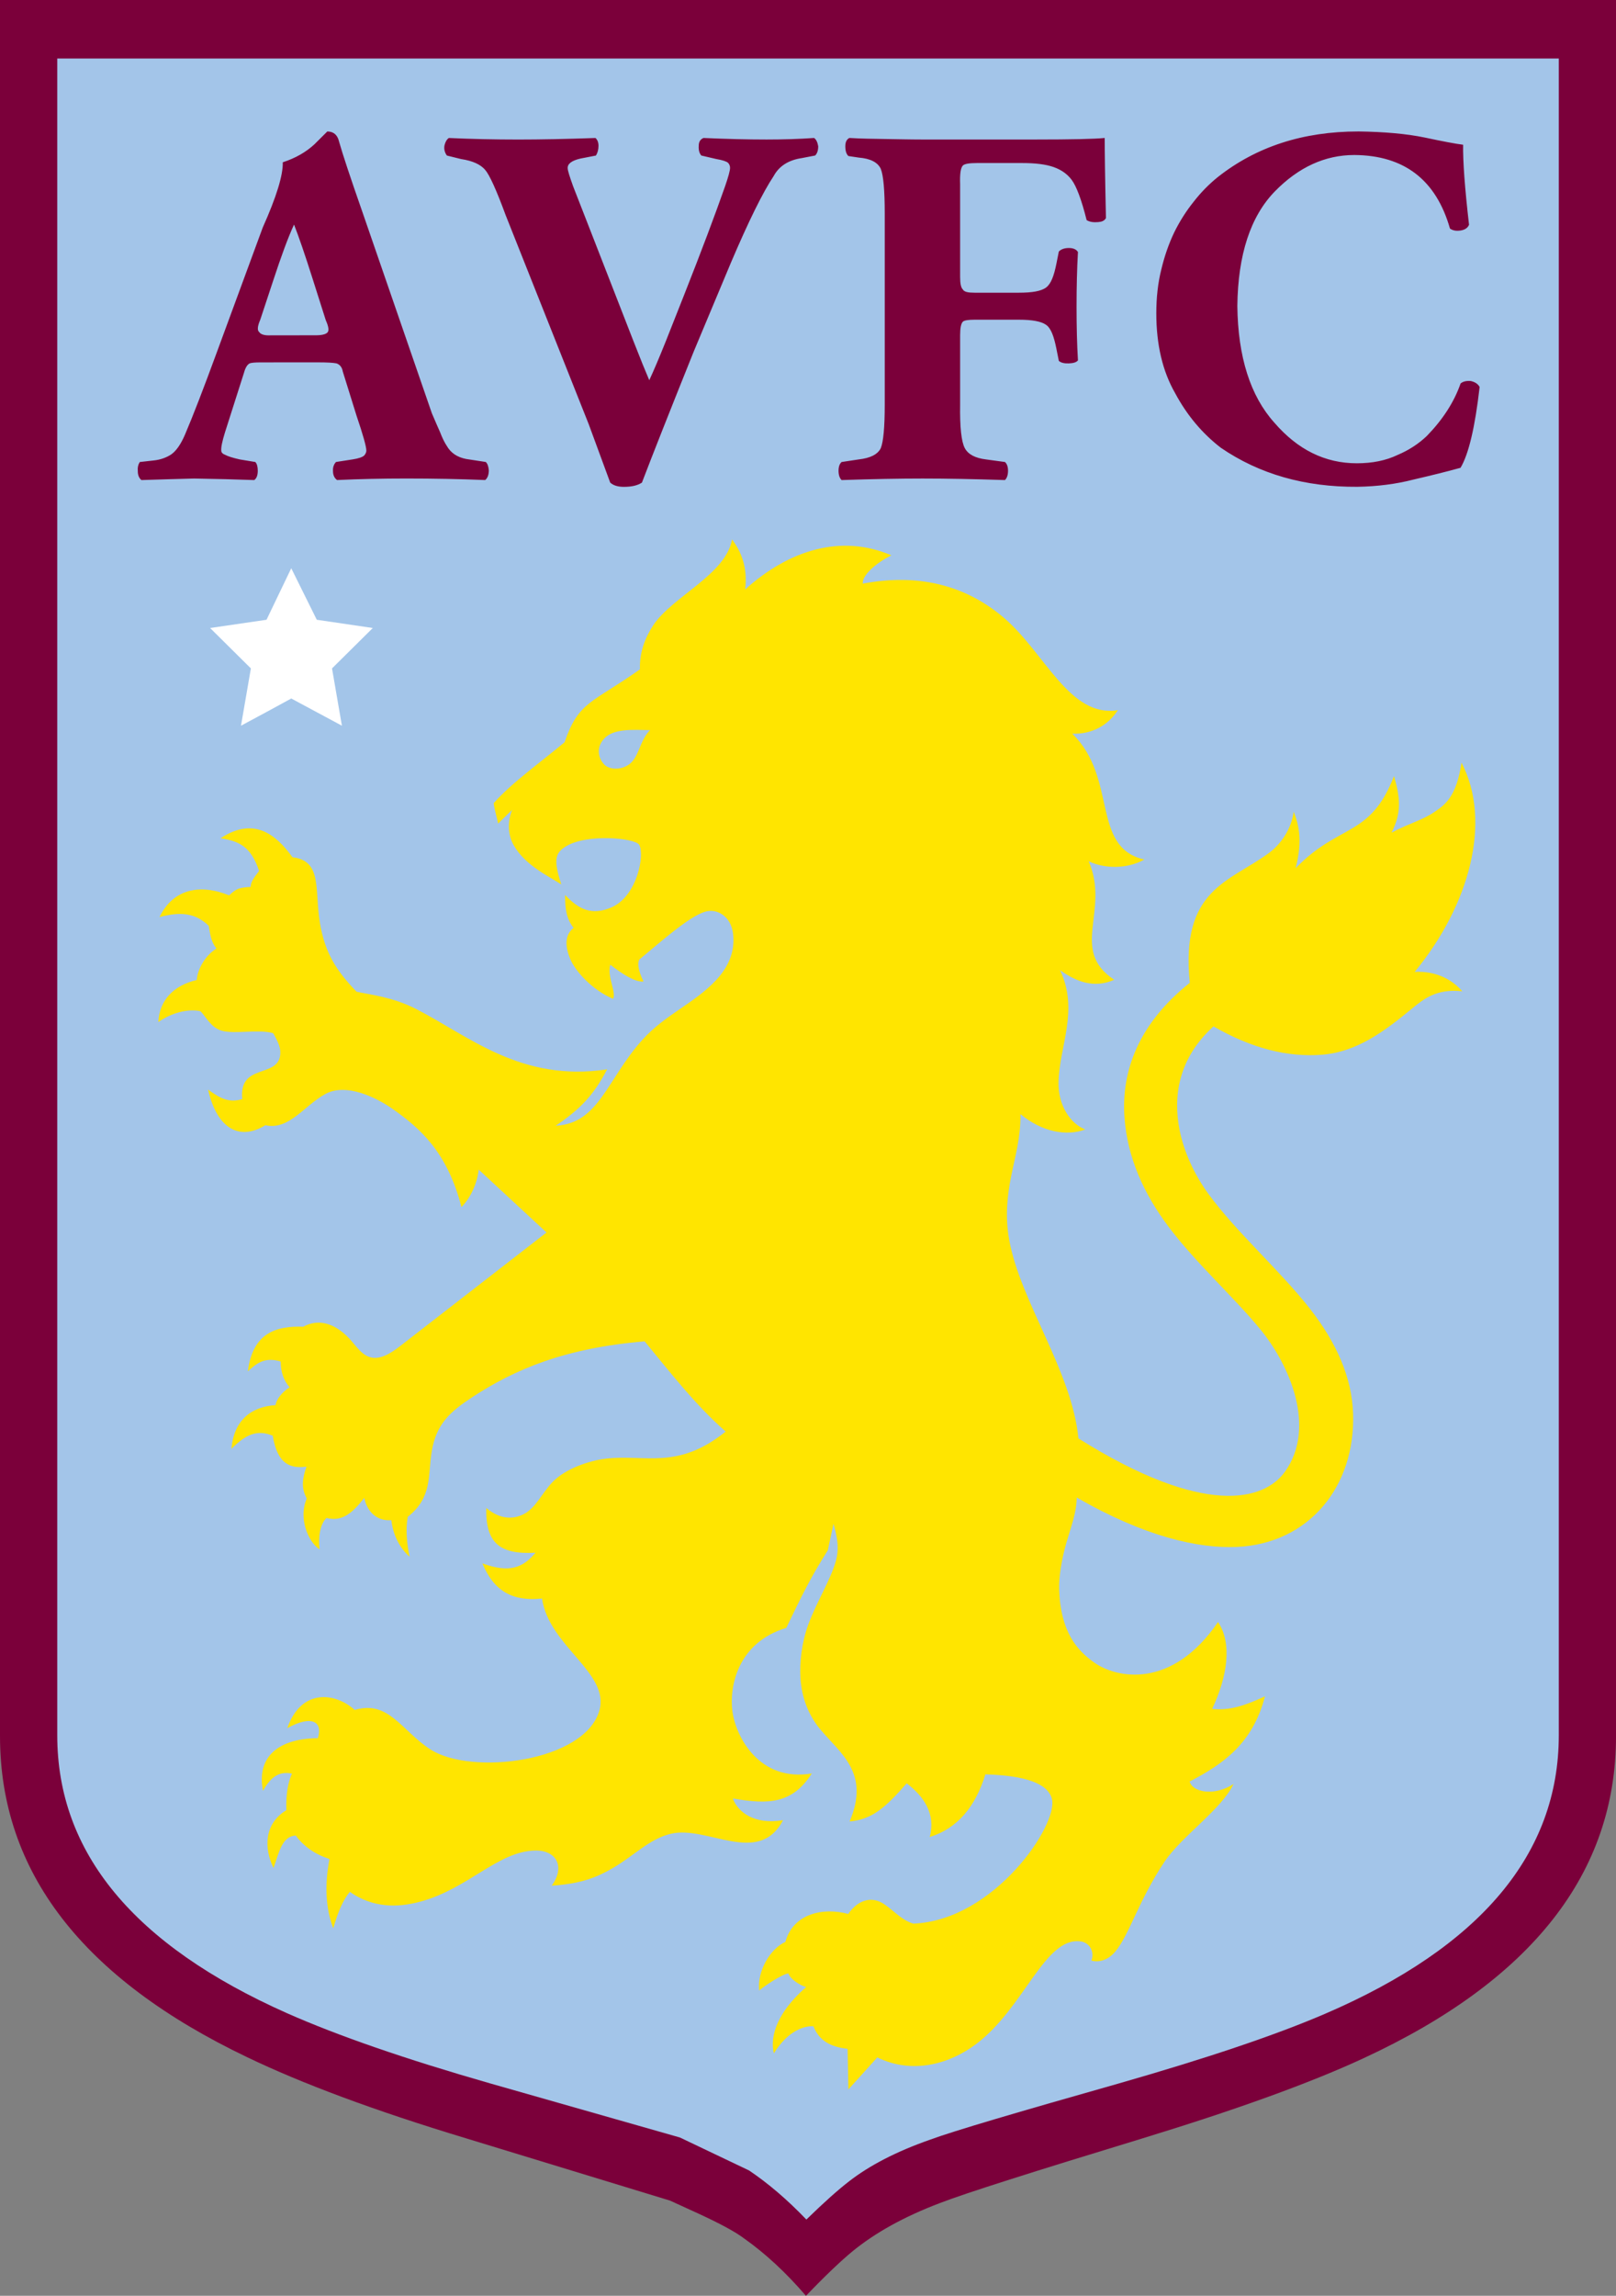
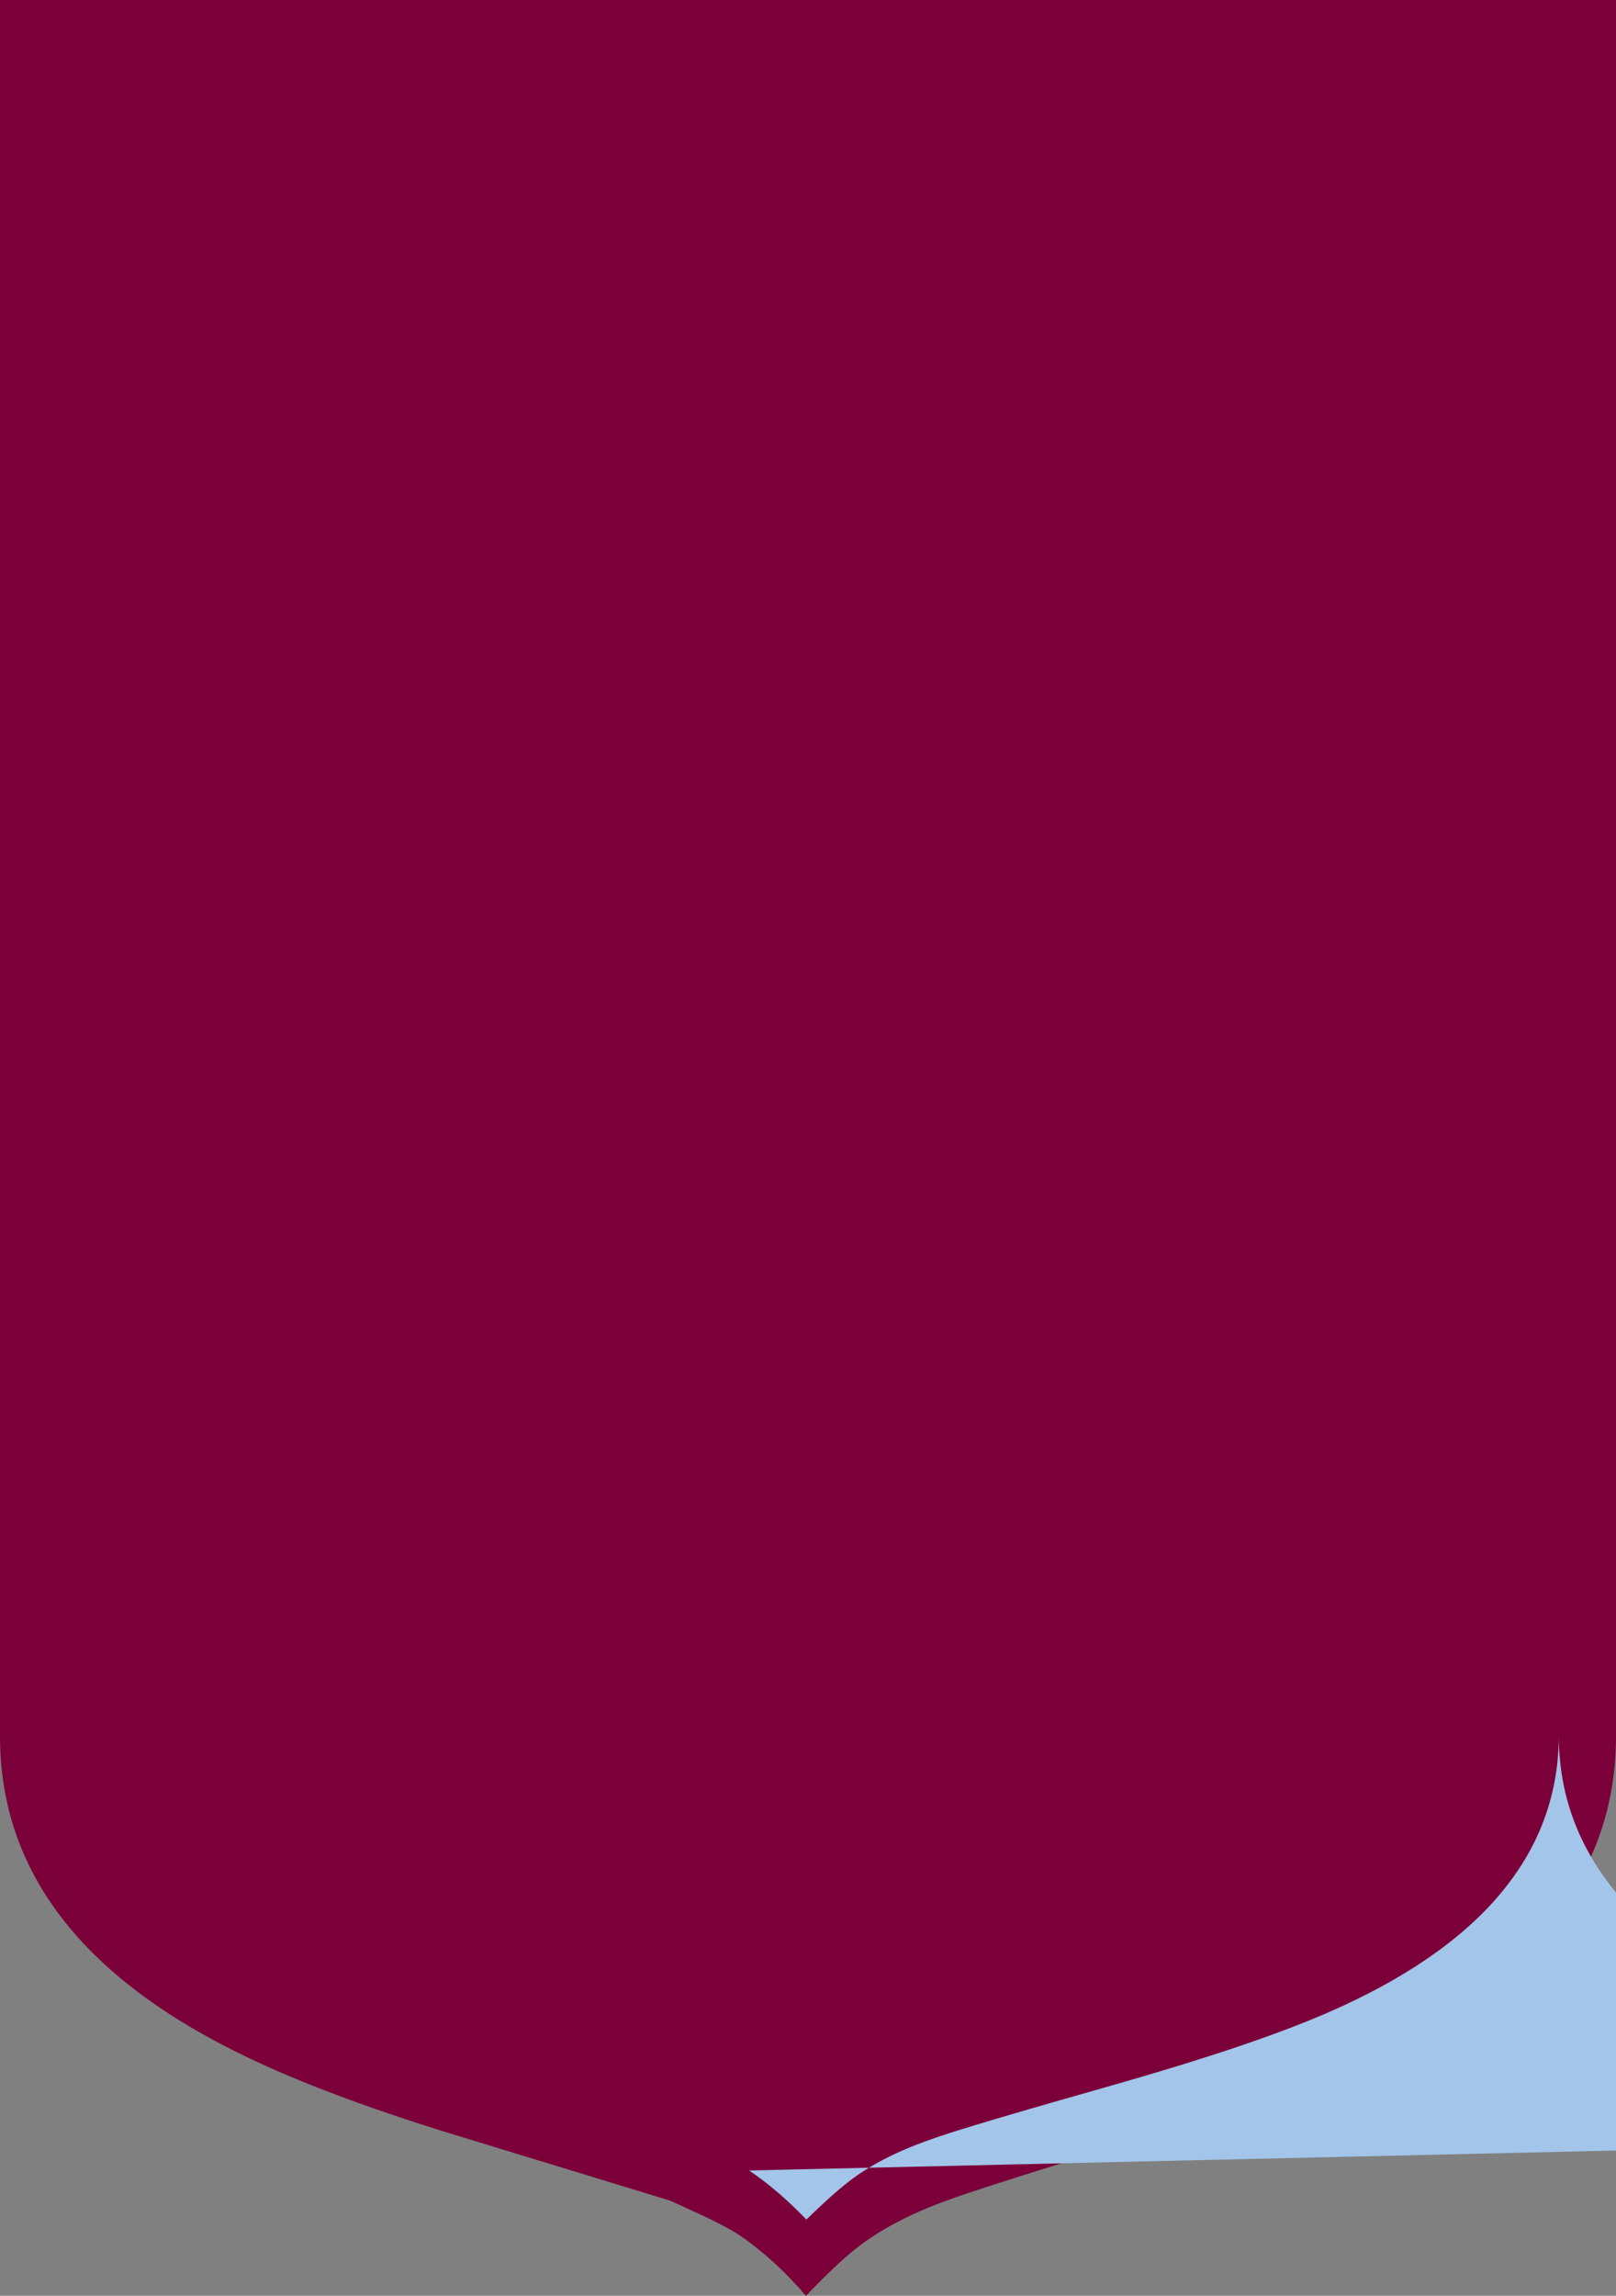
<svg xmlns="http://www.w3.org/2000/svg" xmlns:ns1="http://www.inkscape.org/namespaces/inkscape" xmlns:ns2="http://sodipodi.sourceforge.net/DTD/sodipodi-0.dtd" id="svg2" xml:space="preserve" height="700" viewBox="0 0 493 700" width="493" version="1.1" ns1:version="0.91 r13725" ns2:docname="Logo Aston VIlla FC 2016.svg">
  <rect x="0" y="0" width="493" height="700" fill="#808080" stroke="none" />
  <defs id="defs11" />
  <g id="g4144" transform="matrix(8.243,0,0,8.245,-0.783,-0.412)">
    <path d="m 59.905,0.05 -59.81,0 0,64.201 c 0,5.015 3.048,8.962 9.145,11.874 2.027,0.975 4.725,1.981 8.109,3.003 l 7.545,2.302 1.067,0.488 c 0.792,0.366 1.357,0.67 1.677,0.914 0.777,0.549 1.539,1.25 2.286,2.119 0.716,-0.747 1.296,-1.296 1.722,-1.646 0.839,-0.686 1.905,-1.28 3.231,-1.783 0.945,-0.366 3.445,-1.158 7.499,-2.393 3.49,-1.067 6.234,-2.058 8.2,-2.972 6.218,-2.881 9.328,-6.844 9.328,-11.904 z" id="claret-shield" ns1:connector-curvature="0" style="fill:#7b003a;fill-rule:evenodd" />
-     <path d="m 27.82,80.316 c 0.701,0.472 1.402,1.067 2.119,1.814 0.656,-0.64 1.189,-1.113 1.585,-1.417 0.747,-0.579 1.738,-1.098 3.003,-1.54 0.868,-0.32 3.201,-1.006 6.965,-2.073 3.247,-0.93 5.792,-1.783 7.637,-2.576 5.777,-2.484 8.657,-5.929 8.657,-10.304 l -1.13e-4,-62.006 -55.572,0 0,62.006 c 0,4.344 2.835,7.758 8.49,10.273 1.89,0.838 4.405,1.707 7.545,2.606 l 7.011,1.997 z" id="blue-shield" ns1:connector-curvature="0" style="fill:#a3c5e9;fill-rule:evenodd" />
+     <path d="m 27.82,80.316 c 0.701,0.472 1.402,1.067 2.119,1.814 0.656,-0.64 1.189,-1.113 1.585,-1.417 0.747,-0.579 1.738,-1.098 3.003,-1.54 0.868,-0.32 3.201,-1.006 6.965,-2.073 3.247,-0.93 5.792,-1.783 7.637,-2.576 5.777,-2.484 8.657,-5.929 8.657,-10.304 c 0,4.344 2.835,7.758 8.49,10.273 1.89,0.838 4.405,1.707 7.545,2.606 l 7.011,1.997 z" id="blue-shield" ns1:connector-curvature="0" style="fill:#a3c5e9;fill-rule:evenodd" />
  </g>
  <g id="g4139" transform="matrix(8.243,0,0,8.245,-0.783,-0.412)">
-     <path d="M 13.892,23.274 11.819,22.969 10.874,21.064 9.959,22.969 7.871,23.274 9.38,24.768 9.014,26.887 c 0.625,-0.335 1.25,-0.67 1.86,-1.006 l 1.875,1.006 -0.366,-2.119 z" id="star" ns1:connector-curvature="0" style="fill:#ffffff;fill-rule:evenodd" />
-     <path d="m 24.154,27.05 c -0.418,0.418 -0.397,1.061 -0.846,1.313 -0.325,0.182 -0.695,0.124 -0.852,-0.043 -0.225,-0.241 -0.303,-0.617 -0.009,-0.948 0.35,-0.393 1.084,-0.332 1.707,-0.322 m -3.143,6.096 c -0.013,0.513 0.062,0.909 0.313,1.216 -0.365,0.29 -0.292,0.748 -0.123,1.155 0.183,0.443 0.809,1.144 1.583,1.469 0.132,-0.229 -0.234,-0.839 -0.102,-1.259 0.473,0.363 0.922,0.648 1.23,0.62 -0.208,-0.42 -0.23,-0.703 -0.153,-0.815 0.831,-0.691 1.817,-1.565 2.406,-1.758 0.477,-0.156 0.976,0.176 1.057,0.776 0.093,0.687 -0.173,1.264 -0.626,1.748 -0.804,0.859 -1.884,1.272 -2.718,2.196 -1.329,1.474 -1.607,3.103 -3.22,3.188 0.891,-0.6 1.398,-1.113 1.907,-2.087 -3.182,0.485 -5.115,-1.23 -7.072,-2.233 -0.857,-0.44 -1.715,-0.532 -2.201,-0.637 -0.777,-0.803 -1.173,-1.461 -1.356,-2.538 -0.207,-1.221 0.102,-2.304 -1.017,-2.436 -0.642,-0.888 -1.458,-1.49 -2.657,-0.704 0.641,0.111 1.107,0.263 1.423,1.211 -0.093,0.139 -0.308,0.347 -0.313,0.591 -0.405,0.023 -0.531,0.057 -0.797,0.312 -1.065,-0.43 -2.067,-0.253 -2.576,0.803 0.741,-0.198 1.313,-0.174 1.822,0.325 0.055,0.341 0.091,0.591 0.284,0.84 -0.44,0.269 -0.709,0.804 -0.726,1.16 -0.86,0.205 -1.379,0.742 -1.425,1.558 0.615,-0.43 1.252,-0.483 1.566,-0.398 0.201,0.205 0.379,0.605 0.792,0.72 0.467,0.13 1.372,-0.065 1.894,0.089 0.205,0.361 0.28,0.55 0.262,0.78 -0.073,0.903 -1.541,0.308 -1.407,1.659 -0.51,0.146 -0.819,-0.032 -1.264,-0.352 0.3,1.337 1.081,1.946 2.119,1.317 0.881,0.192 1.426,-0.72 2.22,-1.155 0.764,-0.419 1.879,0.119 2.51,0.566 0.968,0.685 1.996,1.552 2.528,3.616 0.346,-0.356 0.58,-0.877 0.638,-1.386 l 2.51,2.325 -5.413,4.197 c -0.369,0.286 -0.786,0.549 -1.175,0.395 -0.333,-0.132 -0.522,-0.499 -0.813,-0.773 -0.424,-0.401 -0.995,-0.667 -1.605,-0.333 -0.968,-0.033 -1.865,0.196 -2.048,1.649 0.32,-0.289 0.614,-0.545 1.215,-0.364 0.003,0.365 0.095,0.683 0.33,0.955 -0.301,0.185 -0.498,0.475 -0.521,0.66 -0.893,0.052 -1.544,0.557 -1.631,1.614 0.506,-0.508 0.929,-0.731 1.528,-0.486 0.177,1.084 0.675,1.219 1.249,1.145 -0.162,0.463 -0.197,0.792 0.011,1.18 -0.312,0.692 0.027,1.584 0.475,1.881 -0.058,-0.428 0.012,-0.938 0.255,-1.163 0.509,0.126 0.887,-0.078 1.396,-0.742 0.121,0.558 0.512,0.868 1.004,0.822 0.066,0.582 0.33,1.05 0.674,1.354 -0.098,-0.474 -0.154,-1.001 -0.067,-1.475 0.923,-0.729 0.736,-1.523 0.889,-2.429 0.17,-1.009 0.679,-1.458 1.492,-1.992 1.579,-1.036 3.441,-1.823 6.386,-2.069 0.92,1.11 1.836,2.312 2.999,3.336 -1.78,1.435 -2.986,0.833 -4.428,1.002 -0.65,0.076 -1.51,0.38 -1.975,0.861 -0.41,0.424 -0.619,0.964 -1.076,1.193 -0.355,0.178 -0.83,0.227 -1.381,-0.229 -0.027,1.298 0.498,1.728 1.824,1.653 -0.468,0.554 -0.96,0.764 -1.967,0.395 0.427,1.033 1.124,1.414 2.206,1.299 0.256,1.77 2.525,2.752 2.121,4.149 -0.547,1.892 -4.731,2.411 -6.251,1.432 -1.068,-0.689 -1.546,-1.837 -2.801,-1.459 -0.692,-0.63 -1.97,-0.836 -2.497,0.674 0.912,-0.509 1.328,-0.231 1.131,0.368 -1.639,0.022 -2.257,0.836 -2.028,1.947 0.318,-0.583 0.655,-0.718 1.07,-0.637 -0.137,0.315 -0.226,0.727 -0.208,1.354 -0.81,0.489 -0.841,1.387 -0.473,2.139 0.213,-0.613 0.319,-1.174 0.821,-1.202 0.3,0.406 0.716,0.695 1.25,0.868 -0.187,0.961 -0.141,1.835 0.139,2.563 0.185,-0.644 0.369,-1.054 0.612,-1.348 0.844,0.585 1.737,0.597 2.609,0.362 1.782,-0.481 2.876,-1.87 4.26,-1.891 0.769,-0.012 1.12,0.593 0.604,1.299 1.104,-0.067 1.698,-0.326 2.235,-0.635 0.836,-0.483 1.364,-1.089 2.174,-1.283 1.348,-0.322 3.248,1.222 4.151,-0.502 -1.062,0.179 -1.672,-0.302 -1.858,-0.804 1.337,0.233 2.206,0.193 2.924,-0.924 -1.952,0.328 -2.82,-1.374 -2.94,-2.308 -0.113,-0.878 0.171,-2.522 1.995,-3.076 0.588,-1.22 0.898,-1.859 1.536,-2.867 l 0.212,-0.982 c 0.129,0.456 0.227,0.891 0.085,1.385 -0.208,0.722 -0.712,1.509 -1.017,2.337 -0.251,0.681 -0.327,1.429 -0.29,1.995 0.046,0.71 0.292,1.361 0.741,1.895 0.749,0.891 1.843,1.612 1.076,3.397 0.821,-0.081 1.293,-0.474 2.114,-1.411 0.625,0.477 1.084,1.118 0.853,1.984 1.038,-0.319 1.692,-1.132 2.059,-2.316 1.486,0.043 2.319,0.339 2.463,0.911 0.24,0.953 -2.138,4.488 -5.126,4.609 -0.475,-0.127 -0.849,-0.622 -1.22,-0.798 -0.335,-0.159 -0.796,-0.125 -1.194,0.44 -0.936,-0.254 -2.037,-0.011 -2.325,1.034 -0.555,0.247 -1.049,1.071 -0.969,1.797 0.199,-0.173 0.837,-0.599 1.08,-0.632 0.067,0.217 0.442,0.444 0.656,0.506 -1.264,1.108 -1.304,2.017 -1.193,2.45 0.534,-0.864 1.159,-1.024 1.463,-1.001 0.215,0.54 0.641,0.764 1.266,0.834 l 0.03,1.5 1.069,-1.183 c 1.308,0.64 2.683,0.238 3.654,-0.491 1.791,-1.344 2.539,-3.973 3.869,-3.8 0.278,0.036 0.536,0.314 0.403,0.713 0.329,0.08 0.643,-0.052 0.881,-0.335 0.523,-0.623 0.848,-1.865 1.825,-3.326 0.624,-0.934 2.123,-1.946 2.551,-2.872 -0.697,0.459 -1.511,0.314 -1.623,-0.091 1.226,-0.641 2.33,-1.39 2.788,-3.151 -0.671,0.31 -1.284,0.543 -1.955,0.464 0.561,-1.188 0.751,-2.414 0.218,-3.212 -1.707,2.501 -3.749,2.085 -4.575,1.504 -0.644,-0.453 -1.257,-1.135 -1.307,-2.727 -0.013,-0.417 0.088,-1.081 0.267,-1.702 0.179,-0.621 0.378,-1.112 0.385,-1.68 2.523,1.453 4.502,1.891 5.926,1.828 2.667,-0.118 4.395,-2.234 4.301,-4.94 -0.046,-1.324 -0.606,-2.604 -1.596,-3.868 -1.12,-1.429 -2.705,-2.809 -3.752,-4.239 -0.549,-0.749 -0.916,-1.592 -1.07,-2.358 -0.248,-1.234 -0.061,-2.654 1.253,-3.845 1.413,0.817 2.743,1.145 4.008,1.049 1.296,-0.098 2.324,-0.872 3.322,-1.694 0.45,-0.37 0.922,-0.758 1.878,-0.652 -0.315,-0.366 -0.893,-0.762 -1.762,-0.719 2.042,-2.477 2.863,-5.572 1.733,-7.736 -0.185,1.246 -0.6,1.548 -0.975,1.805 -0.497,0.341 -0.897,0.405 -1.617,0.783 0.372,-0.726 0.334,-1.263 0.093,-2.091 -0.882,2.283 -2.027,1.736 -3.639,3.406 0.19,-0.764 0.214,-1.381 -0.073,-2.087 -0.1,0.695 -0.511,1.224 -0.919,1.526 -1.458,1.075 -3.28,1.327 -2.926,4.8 -1.868,1.482 -2.549,3.24 -2.417,4.994 0.11,1.455 0.697,2.788 1.641,4.04 1.005,1.333 2.395,2.575 3.381,3.774 1.08,1.313 2.095,3.622 0.917,5.27 -0.768,1.074 -2.98,1.694 -7.644,-1.23 -0.243,-2.497 -2.158,-5.065 -2.564,-7.351 -0.152,-0.858 -0.076,-1.598 0.08,-2.377 0.138,-0.688 0.35,-1.407 0.339,-2.265 0.799,0.665 1.715,0.825 2.397,0.567 -0.543,-0.207 -1.002,-0.88 -0.99,-1.729 0.019,-1.324 0.772,-2.669 0.056,-4.164 0.601,0.431 1.26,0.686 2.006,0.358 -1.677,-1.112 -0.145,-2.545 -0.947,-4.386 0.59,0.291 1.442,0.29 2.061,-0.061 -1.988,-0.453 -0.971,-3.006 -2.667,-4.655 0.733,0.031 1.335,-0.317 1.688,-0.869 -1.785,0.296 -2.696,-2.117 -4.214,-3.412 -1.425,-1.216 -3.179,-1.654 -5.228,-1.266 -0.026,-0.301 0.463,-0.748 1.06,-1.048 -1.863,-0.794 -3.781,-0.201 -5.411,1.261 0.072,-0.626 -0.032,-1.252 -0.486,-1.848 -0.23,1.306 -2.222,2.115 -2.921,3.181 -0.317,0.485 -0.506,1.017 -0.488,1.623 -1.776,1.258 -2.268,1.175 -2.789,2.696 -0.889,0.741 -1.968,1.51 -2.623,2.251 0.021,0.227 0.114,0.499 0.164,0.756 l 0.518,-0.51 c -0.184,0.478 -0.154,0.945 0.067,1.326 0.422,0.729 1.266,1.121 1.753,1.433 -0.302,-0.913 -0.215,-1.155 0.139,-1.386 0.776,-0.506 2.581,-0.33 2.74,-0.082 0.217,0.337 -0.054,1.911 -1.038,2.325 -0.709,0.298 -1.182,0.08 -1.695,-0.46" id="lion" ns1:connector-curvature="0" style="fill:#ffe500;fill-rule:evenodd" />
    <path d="m 50.363,4.912 c -2.042,0 -3.774,0.563 -5.198,1.687 -0.33,0.266 -0.628,0.57 -0.89,0.908 -0.275,0.342 -0.518,0.722 -0.725,1.143 -0.201,0.421 -0.359,0.877 -0.476,1.37 -0.123,0.491 -0.184,1.029 -0.184,1.614 0,1.165 0.233,2.149 0.699,2.959 0.434,0.81 0.997,1.481 1.686,2.013 1.427,0.978 3.114,1.459 5.059,1.446 0.738,-0.013 1.434,-0.101 2.081,-0.269 0.644,-0.149 1.22,-0.291 1.735,-0.434 0.301,-0.506 0.537,-1.503 0.706,-2.988 -0.058,-0.111 -0.172,-0.187 -0.33,-0.221 -0.165,-0.013 -0.291,0.019 -0.375,0.092 -0.24,0.687 -0.657,1.332 -1.249,1.94 -0.301,0.288 -0.663,0.525 -1.084,0.703 -0.431,0.206 -0.932,0.307 -1.508,0.307 -1.171,0 -2.188,-0.5 -3.052,-1.503 -0.887,-0.987 -1.346,-2.428 -1.369,-4.314 0.023,-1.899 0.486,-3.311 1.389,-4.238 0.877,-0.896 1.858,-1.345 2.942,-1.345 1.845,0.013 3.023,0.918 3.538,2.719 0.097,0.073 0.23,0.098 0.395,0.073 0.158,-0.025 0.262,-0.095 0.311,-0.212 -0.158,-1.368 -0.229,-2.352 -0.219,-2.96 -0.289,-0.035 -0.764,-0.127 -1.434,-0.269 -0.661,-0.136 -1.476,-0.209 -2.444,-0.222 m -14.738,1.95 c -0.013,-0.373 0.018,-0.603 0.101,-0.69 0.06,-0.062 0.235,-0.092 0.522,-0.092 l 1.673,0 c 0.483,0 0.873,0.046 1.165,0.149 0.302,0.106 0.518,0.272 0.669,0.475 0.172,0.231 0.362,0.725 0.552,1.487 0.121,0.073 0.263,0.087 0.431,0.073 0.133,-0.011 0.228,-0.048 0.284,-0.149 -0.033,-1.468 -0.046,-2.456 -0.046,-2.962 -0.379,0.038 -1.234,0.057 -2.565,0.057 l -4.202,0 c -0.457,0 -0.914,-0.013 -1.374,-0.019 -0.45,-0.006 -0.888,-0.013 -1.309,-0.038 -0.101,0.051 -0.15,0.152 -0.15,0.307 0,0.168 0.036,0.288 0.114,0.361 l 0.379,0.057 c 0.434,0.035 0.705,0.174 0.819,0.415 0.098,0.244 0.147,0.794 0.147,1.652 l 0,7.067 c 0,0.832 -0.049,1.371 -0.147,1.614 -0.114,0.228 -0.385,0.367 -0.819,0.415 l -0.63,0.095 c -0.075,0.066 -0.114,0.174 -0.114,0.323 0,0.155 0.039,0.272 0.114,0.345 1.142,-0.038 2.141,-0.057 2.993,-0.057 0.881,0 1.896,0.019 3.052,0.057 0.075,-0.073 0.114,-0.19 0.114,-0.345 0,-0.149 -0.039,-0.256 -0.114,-0.323 l -0.698,-0.095 c -0.403,-0.048 -0.664,-0.187 -0.788,-0.418 -0.128,-0.241 -0.186,-0.779 -0.173,-1.612 l 0,-2.561 c 0,-0.266 0.032,-0.434 0.101,-0.503 0.048,-0.048 0.193,-0.073 0.431,-0.073 l 1.64,0 c 0.486,0 0.829,0.058 1.015,0.193 0.18,0.131 0.286,0.431 0.375,0.874 l 0.091,0.456 c 0.085,0.073 0.209,0.098 0.372,0.092 0.163,-0.006 0.277,-0.038 0.336,-0.111 -0.036,-0.595 -0.052,-1.253 -0.052,-1.975 0,-0.738 0.016,-1.415 0.052,-2.032 -0.059,-0.098 -0.173,-0.149 -0.336,-0.149 -0.163,0 -0.287,0.044 -0.372,0.13 l -0.091,0.456 c -0.089,0.443 -0.198,0.735 -0.375,0.871 -0.188,0.143 -0.529,0.196 -1.015,0.196 l -1.64,0 c -0.238,0 -0.382,-0.028 -0.431,-0.12 -0.068,-0.063 -0.101,-0.215 -0.101,-0.456 z m -8.48,2.896 c 0.649,-1.522 1.175,-2.589 1.577,-3.193 0.202,-0.374 0.552,-0.595 1.044,-0.668 l 0.493,-0.095 c 0.075,-0.073 0.114,-0.187 0.114,-0.342 -0.026,-0.155 -0.078,-0.256 -0.153,-0.307 -0.542,0.038 -1.129,0.057 -1.759,0.057 -0.699,0 -1.475,-0.019 -2.334,-0.057 -0.118,0.05 -0.176,0.145 -0.176,0.288 -0.01,0.155 0.02,0.275 0.095,0.361 l 0.555,0.13 c 0.228,0.038 0.372,0.086 0.434,0.139 0.049,0.051 0.075,0.114 0.075,0.187 0,0.098 -0.062,0.329 -0.186,0.687 -0.369,1.051 -0.868,2.377 -1.498,3.972 l -0.705,1.782 c -0.242,0.601 -0.441,1.07 -0.601,1.412 -0.13,-0.304 -0.33,-0.791 -0.594,-1.468 l -1.667,-4.276 c -0.229,-0.582 -0.412,-1.057 -0.555,-1.421 -0.134,-0.37 -0.203,-0.595 -0.203,-0.668 -0.013,-0.168 0.144,-0.288 0.474,-0.364 l 0.571,-0.111 c 0.062,-0.098 0.095,-0.218 0.095,-0.361 0,-0.124 -0.039,-0.222 -0.111,-0.288 -1.093,0.038 -2.043,0.057 -2.853,0.057 -0.871,0 -1.73,-0.019 -2.575,-0.057 -0.075,0.05 -0.127,0.139 -0.16,0.269 -0.026,0.136 0.003,0.263 0.088,0.38 l 0.525,0.13 c 0.421,0.063 0.718,0.196 0.891,0.399 0.166,0.193 0.418,0.75 0.757,1.671 l 3.075,7.732 c 0.291,0.785 0.555,1.506 0.796,2.162 0.111,0.104 0.281,0.158 0.509,0.158 0.291,0 0.512,-0.054 0.666,-0.158 0.379,-0.994 1.018,-2.611 1.919,-4.852 z m -17.024,2.693 c -0.228,0.013 -0.375,-0.028 -0.437,-0.12 -0.078,-0.063 -0.065,-0.215 0.039,-0.456 l 0.47,-1.421 c 0.304,-0.927 0.561,-1.627 0.78,-2.099 0.18,0.459 0.408,1.124 0.685,1.997 l 0.49,1.541 c 0.108,0.241 0.127,0.392 0.059,0.456 -0.065,0.066 -0.209,0.101 -0.437,0.101 z m 1.749,1 c 0.326,0 0.552,0.013 0.676,0.038 0.131,0.047 0.206,0.152 0.232,0.304 l 0.509,1.633 c 0.242,0.712 0.362,1.143 0.362,1.291 0,0.054 -0.026,0.114 -0.075,0.174 -0.062,0.063 -0.206,0.114 -0.434,0.149 l -0.614,0.095 c -0.085,0.092 -0.121,0.206 -0.111,0.342 0,0.142 0.052,0.253 0.15,0.326 0.819,-0.038 1.674,-0.057 2.565,-0.057 1.012,0 1.984,0.019 2.918,0.057 0.088,-0.073 0.134,-0.196 0.134,-0.361 -0.013,-0.149 -0.052,-0.253 -0.114,-0.307 l -0.725,-0.111 c -0.326,-0.063 -0.565,-0.221 -0.711,-0.475 -0.095,-0.142 -0.176,-0.313 -0.251,-0.509 -0.085,-0.193 -0.189,-0.427 -0.307,-0.706 l -2.574,-7.453 c -0.444,-1.269 -0.731,-2.133 -0.862,-2.598 -0.058,-0.247 -0.205,-0.37 -0.434,-0.37 -0.023,0.025 -0.182,0.184 -0.473,0.471 -0.313,0.291 -0.705,0.516 -1.175,0.668 0.013,0.478 -0.235,1.282 -0.741,2.412 l -1.704,4.627 c -0.483,1.317 -0.875,2.333 -1.178,3.042 -0.153,0.354 -0.323,0.595 -0.509,0.725 -0.189,0.123 -0.408,0.196 -0.646,0.221 l -0.512,0.057 c -0.062,0.092 -0.088,0.206 -0.075,0.342 0,0.142 0.046,0.253 0.134,0.326 0.77,-0.025 1.423,-0.044 1.952,-0.057 0.809,0.013 1.55,0.032 2.223,0.057 0.088,-0.063 0.131,-0.177 0.131,-0.345 0,-0.149 -0.029,-0.256 -0.091,-0.323 l -0.575,-0.095 c -0.268,-0.06 -0.441,-0.117 -0.529,-0.165 -0.104,-0.038 -0.156,-0.092 -0.156,-0.158 -0.013,-0.111 0.032,-0.339 0.137,-0.677 l 0.705,-2.209 c 0.049,-0.18 0.118,-0.294 0.206,-0.342 0.059,-0.025 0.199,-0.038 0.415,-0.038 z" id="AVFC" ns1:connector-curvature="0" style="fill:#7b003a;fill-rule:evenodd" />
  </g>
</svg>